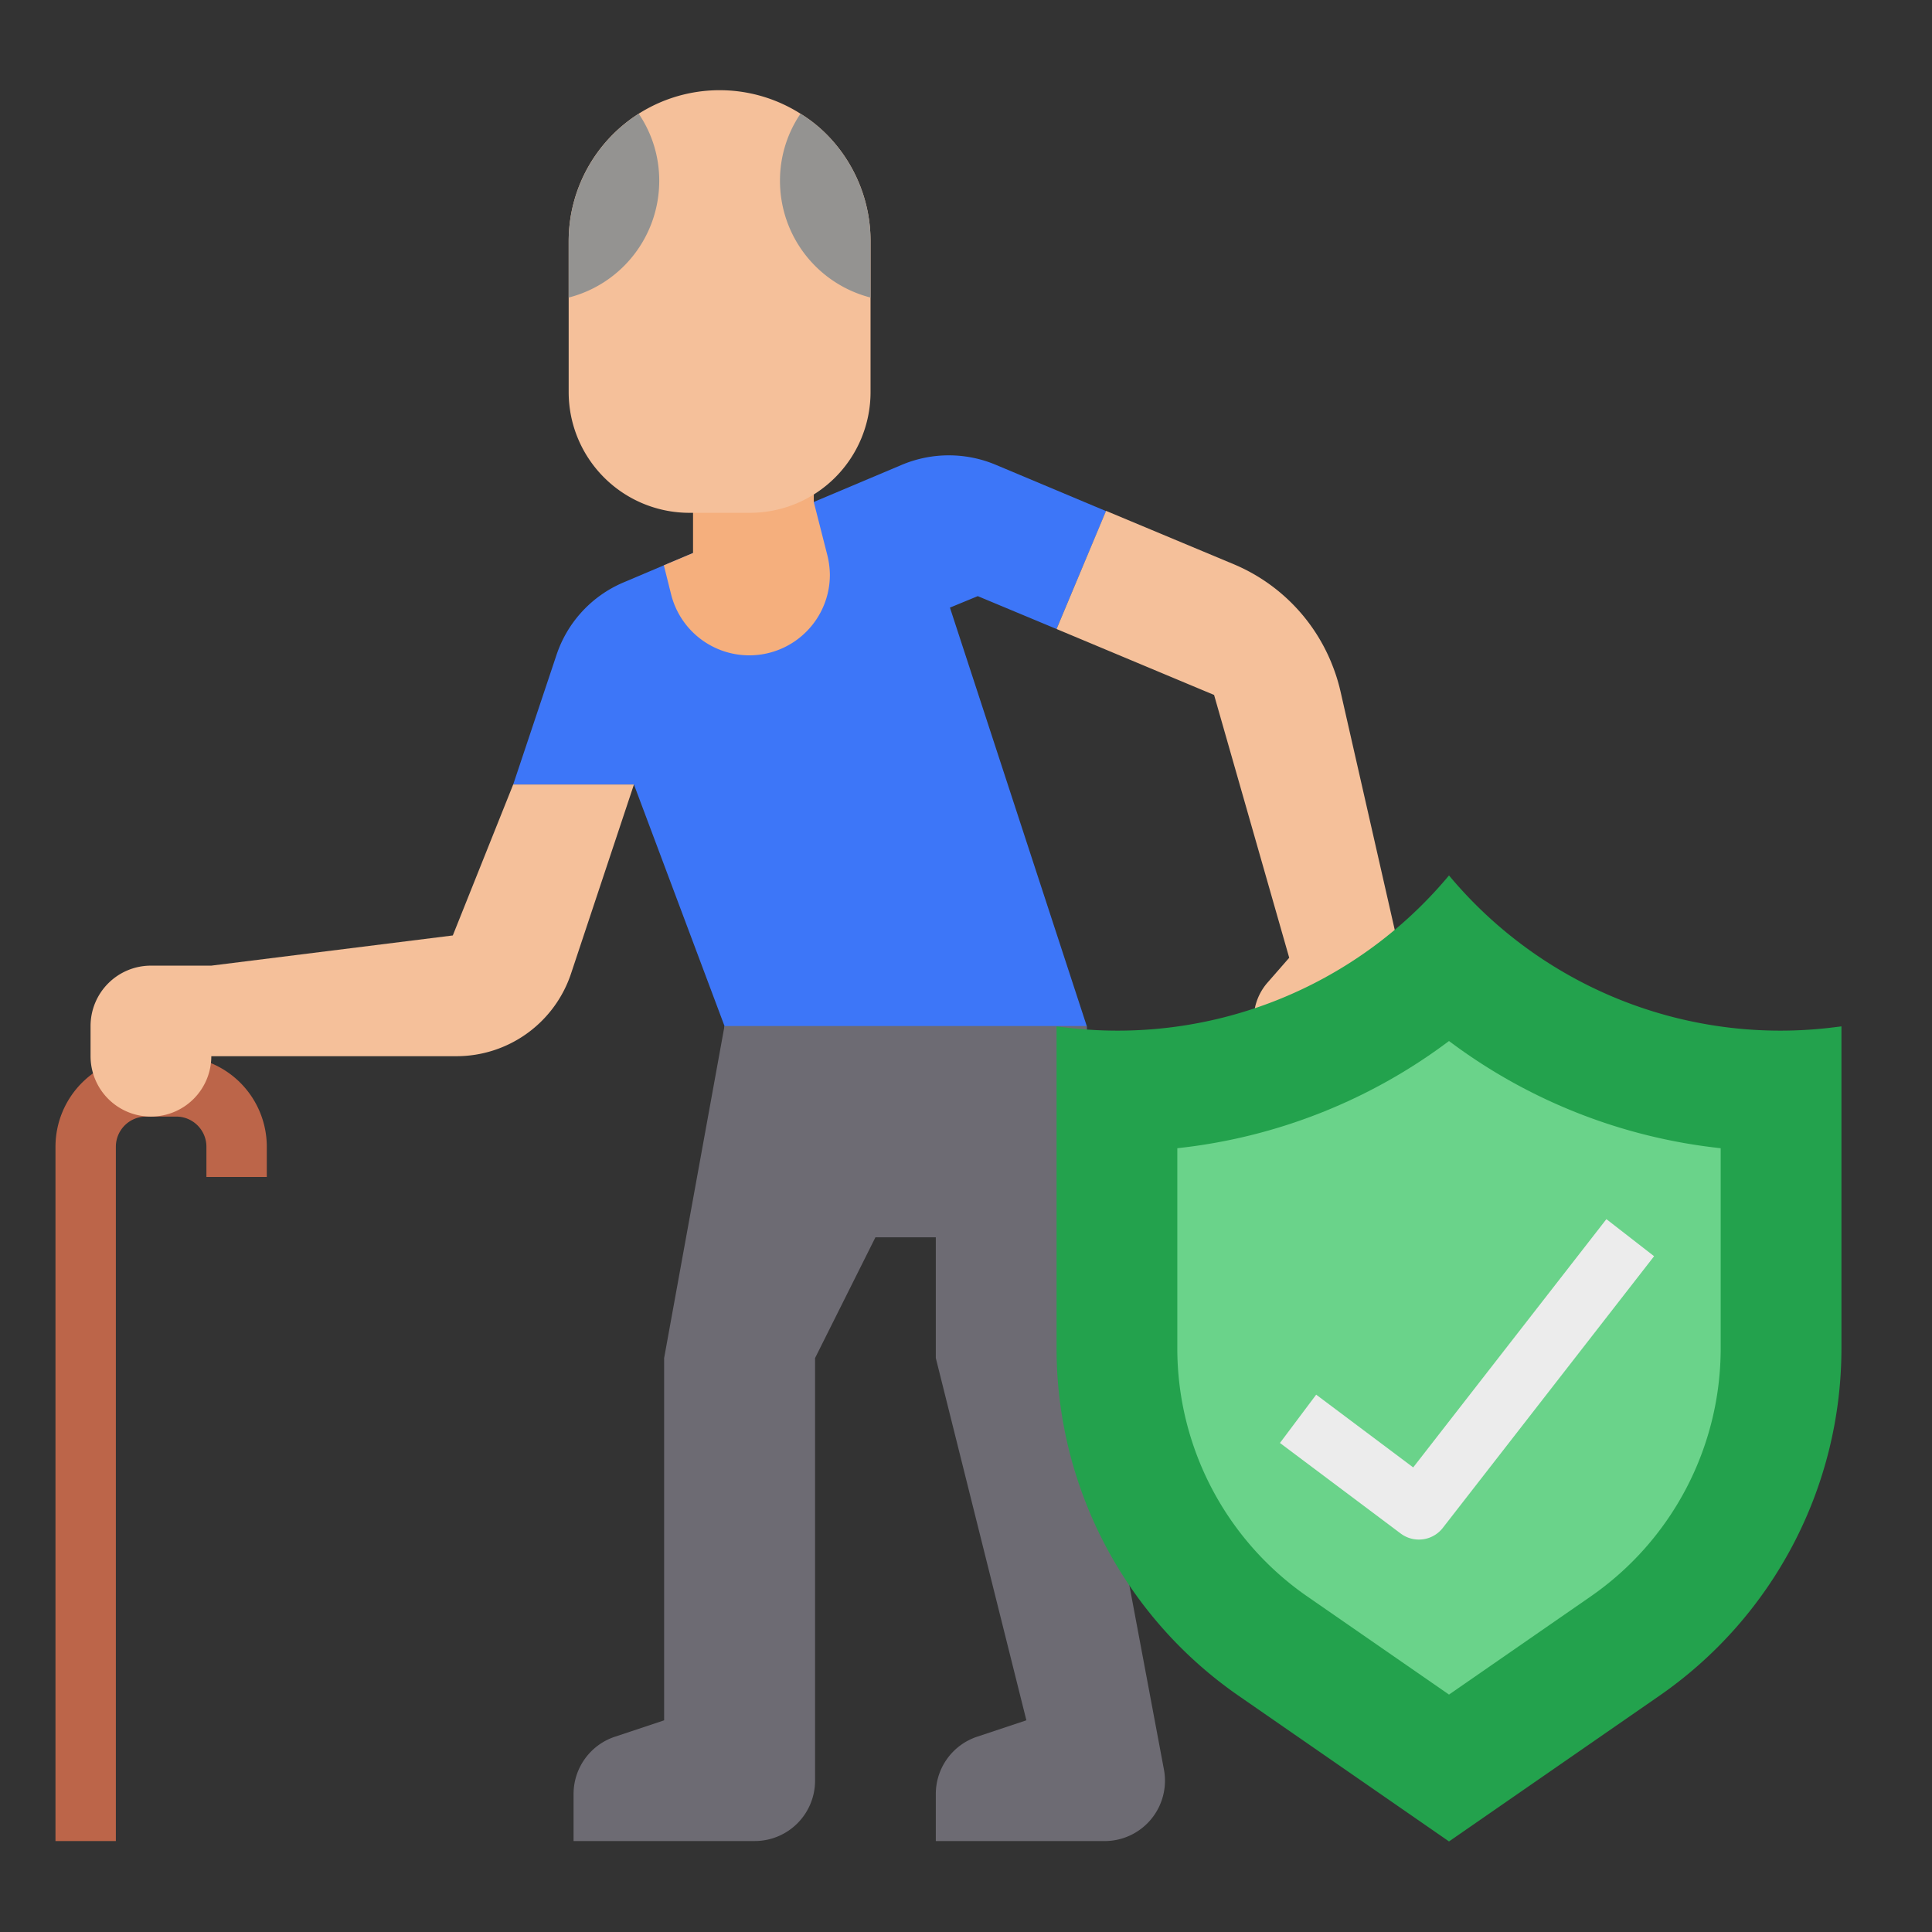
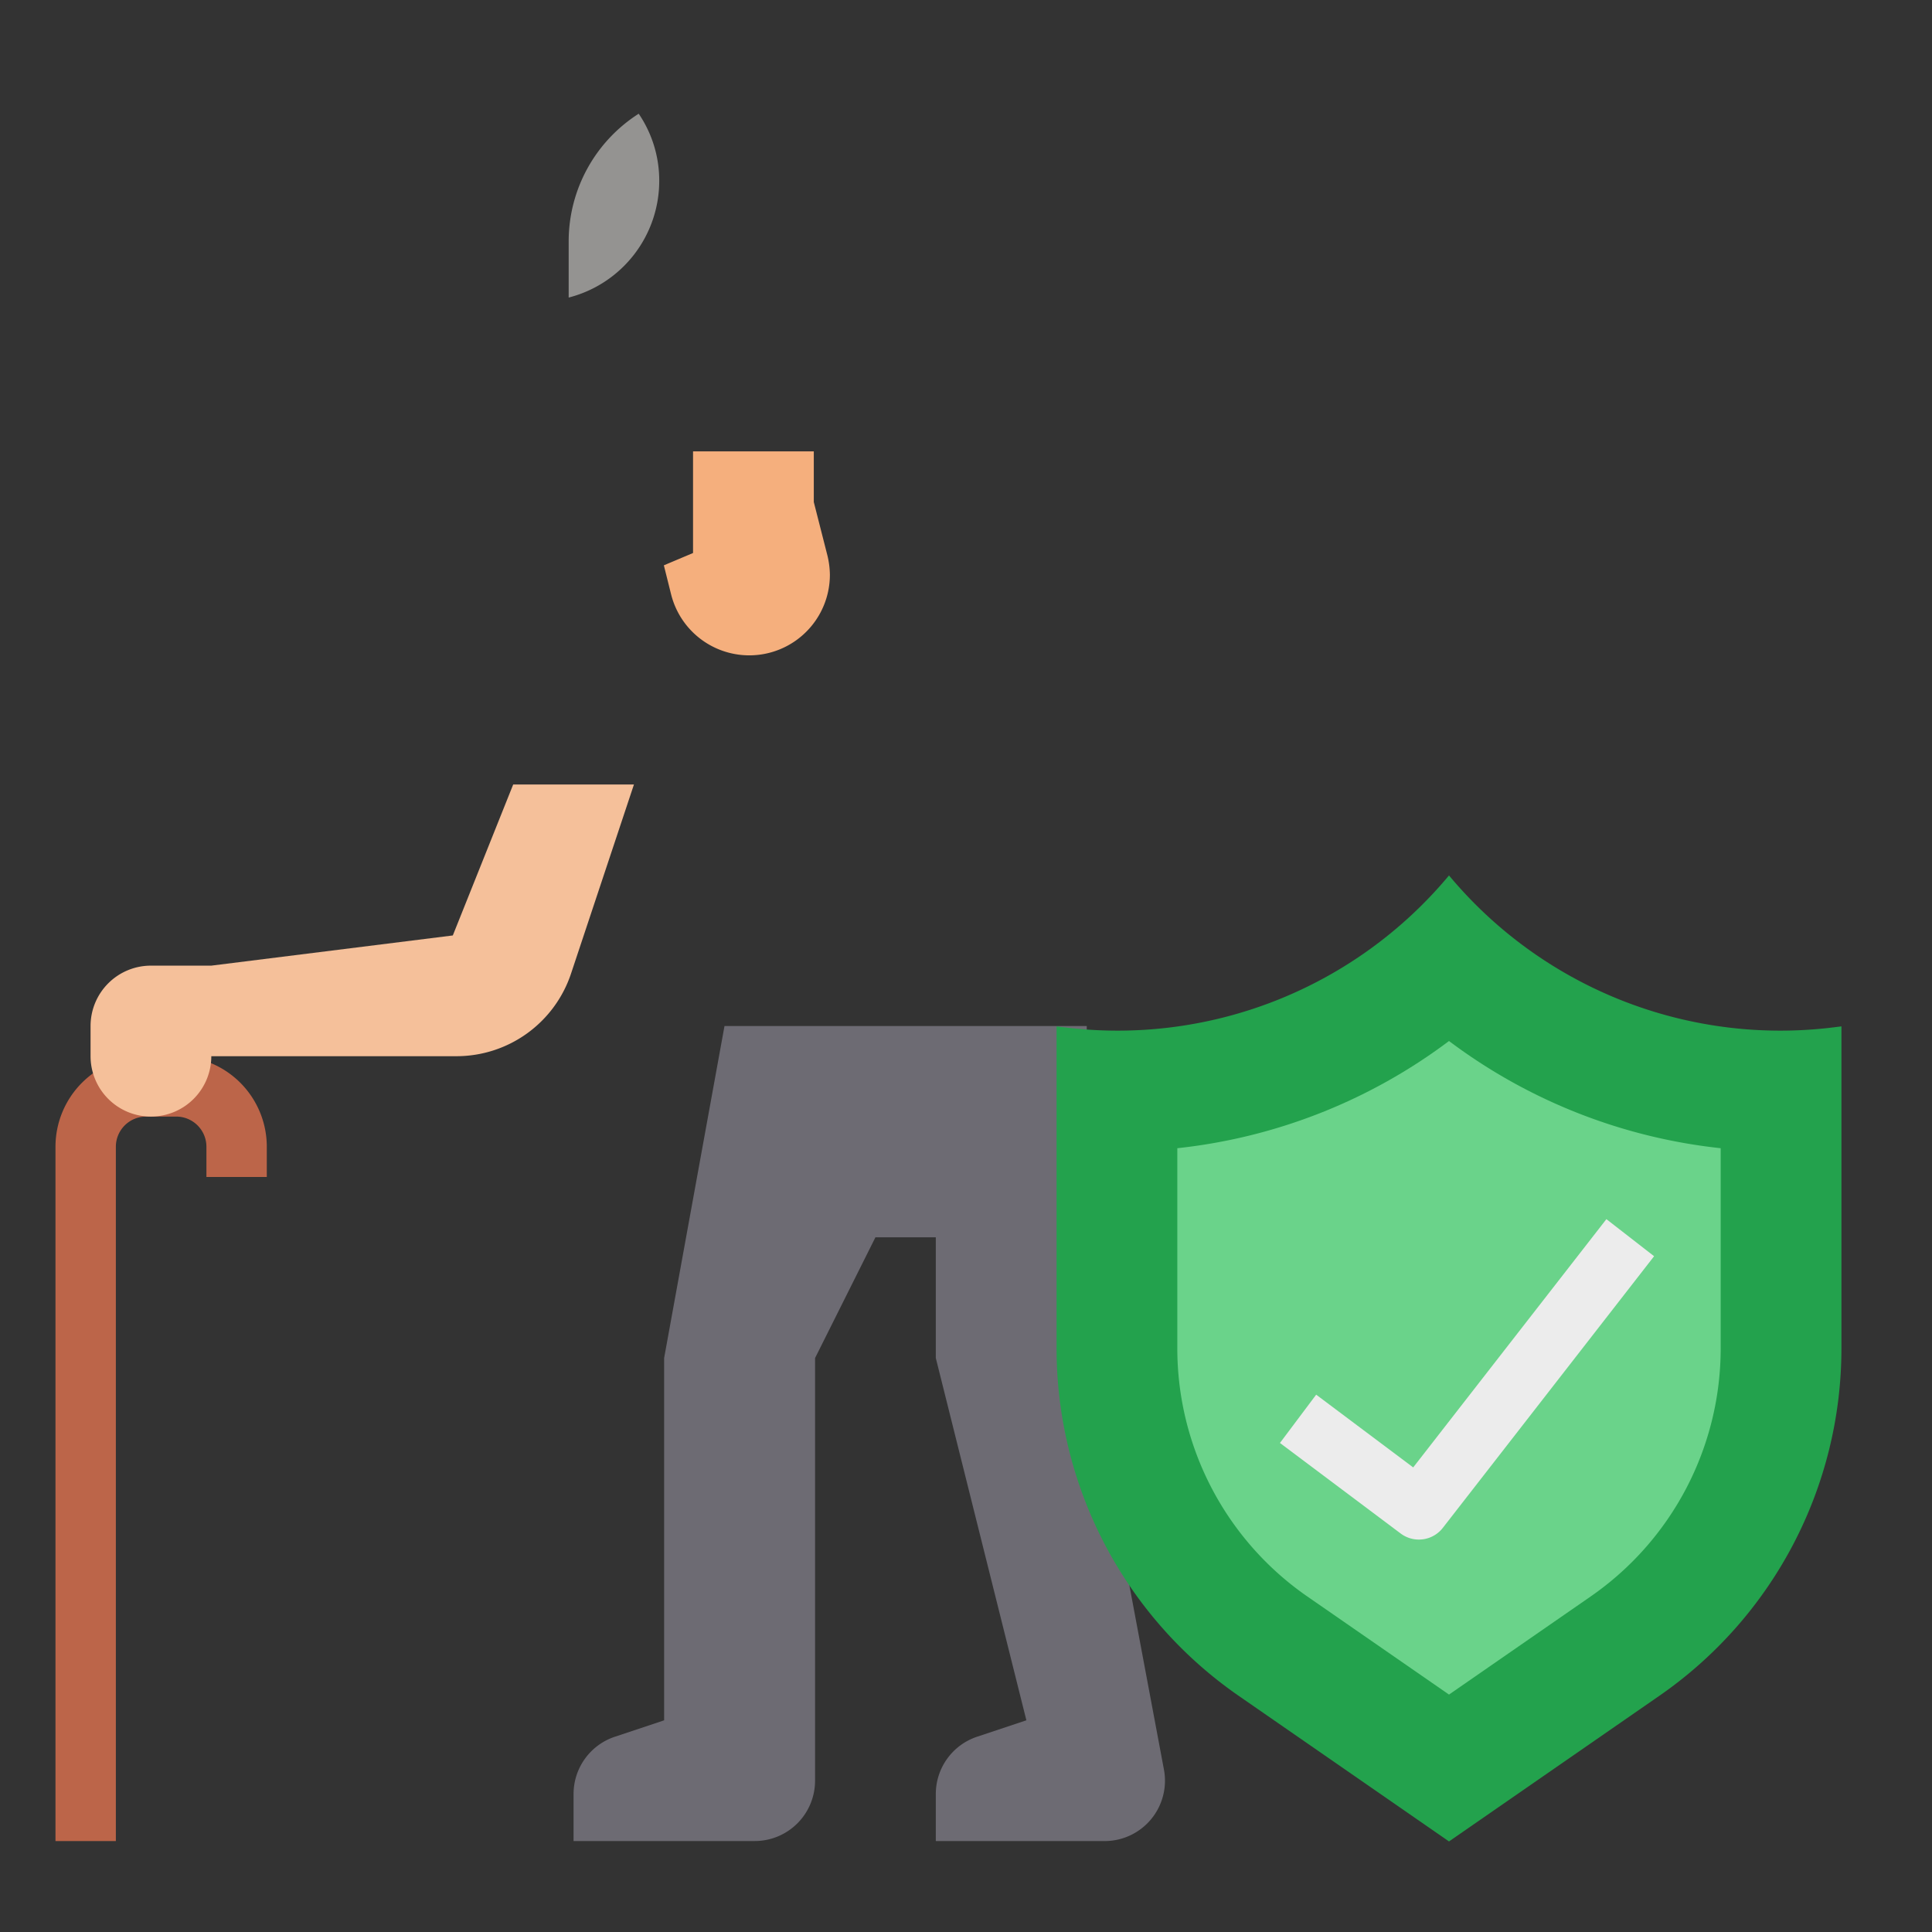
<svg xmlns="http://www.w3.org/2000/svg" height="512" viewBox="0 0 64 64" width="512">
  <rect x="0" y="0" width="64" height="64" fill="#333333" stroke="none" />
  <g id="flat">
    <path d="m6.838 38.988v-1a1 1 0 0 0 -1-1h-1a1 1 0 0 0 -1 1v23h-2v-23a3 3 0 0 1 3-3h1a3 3 0 0 1 3 3v1z" fill="#bc6549" />
-     <path d="m31.468 20.128 4.532 13.86v1.012h-12v-1.012l-3-8h-4l1.431-4.281a3.972 3.972 0 0 1 2.239-2.42l1.321-.56 4.969-2.1 2.909-1.227a4.013 4.013 0 0 1 3.1-.01l3.67 1.541-1.639 3.906-2.61-1.089z" fill="#3d76f8" />
    <path d="m17 25.988-2 5-8 1h-2a2 2 0 0 0 -2 2v1a2 2 0 0 0 2 2 2 2 0 0 0 2-2h8.116a4 4 0 0 0 3.8-2.736l2.084-6.264z" fill="#f5c09a" />
-     <path d="m36.639 16.923-1.639 3.914 5.218 2.184 2.489 8.706-.719.823a1.85 1.85 0 0 0 -.318 1.919l.325.793a1 1 0 0 0 1.3.546l2.917-1.2a1 1 0 0 0 .595-1.148l-2.4-10.551a5.883 5.883 0 0 0 -.3-.944l-.006-.017a6.006 6.006 0 0 0 -3.236-3.259z" fill="#f5c09a" />
    <path d="m27.409 18.4-.451-1.769v-1.679h-4v3.367l-.967.408.24.961a2.67 2.67 0 0 0 5.26-.651 2.861 2.861 0 0 0 -.082-.637z" fill="#f5af7d" />
-     <path d="m28.838 7.988v5a4 4 0 0 1 -4 4h-2a4 4 0 0 1 -4-4v-5a5 5 0 0 1 7.68-4.221 4.688 4.688 0 0 1 .86.68 5.022 5.022 0 0 1 1.46 3.541z" fill="#f5c09a" />
-     <path d="m28.838 7.988v1.869a3.991 3.991 0 0 1 -3-3.869 3.937 3.937 0 0 1 .68-2.221 4.688 4.688 0 0 1 .86.68 5.022 5.022 0 0 1 1.46 3.541z" fill="#949391" />
    <path d="m21.838 5.988a3.991 3.991 0 0 1 -3 3.869v-1.869a5.015 5.015 0 0 1 2.32-4.221 3.937 3.937 0 0 1 .68 2.221z" fill="#949391" />
    <path d="m38.557 58.619-2.557-13.631v-11h-12l-2 11v12l-1.633.544a2 2 0 0 0 -1.367 1.897v1.558h6a2 2 0 0 0 2-2v-14l2-4h2v4l3 12-1.633.544a2 2 0 0 0 -1.367 1.898v1.559h5.59a2 2 0 0 0 1.967-2.369z" fill="#6d6b73" />
    <path d="m54.969 56.175-6.969 4.825-6.969-4.825a14 14 0 0 1 -6.031-11.51v-10.665l.25.031a14.288 14.288 0 0 0 12.75-5.031 14.288 14.288 0 0 0 12.75 5.031l.25-.031v10.665a14 14 0 0 1 -6.031 11.51z" fill="#23a24d" />
    <path d="m43.309 52.887a10 10 0 0 1 -4.309-8.222v-6.629a18.221 18.221 0 0 0 9-3.551 18.221 18.221 0 0 0 9 3.551v6.629a10 10 0 0 1 -4.308 8.221l-4.692 3.249z" fill="#6ad38a" />
    <path d="m47 51a1 1 0 0 1 -.6-.2l-4-3 1.2-1.6 3.214 2.41 6.4-8.224 1.58 1.228-7 9a1 1 0 0 1 -.794.386z" fill="#ececec" />
  </g>
</svg>